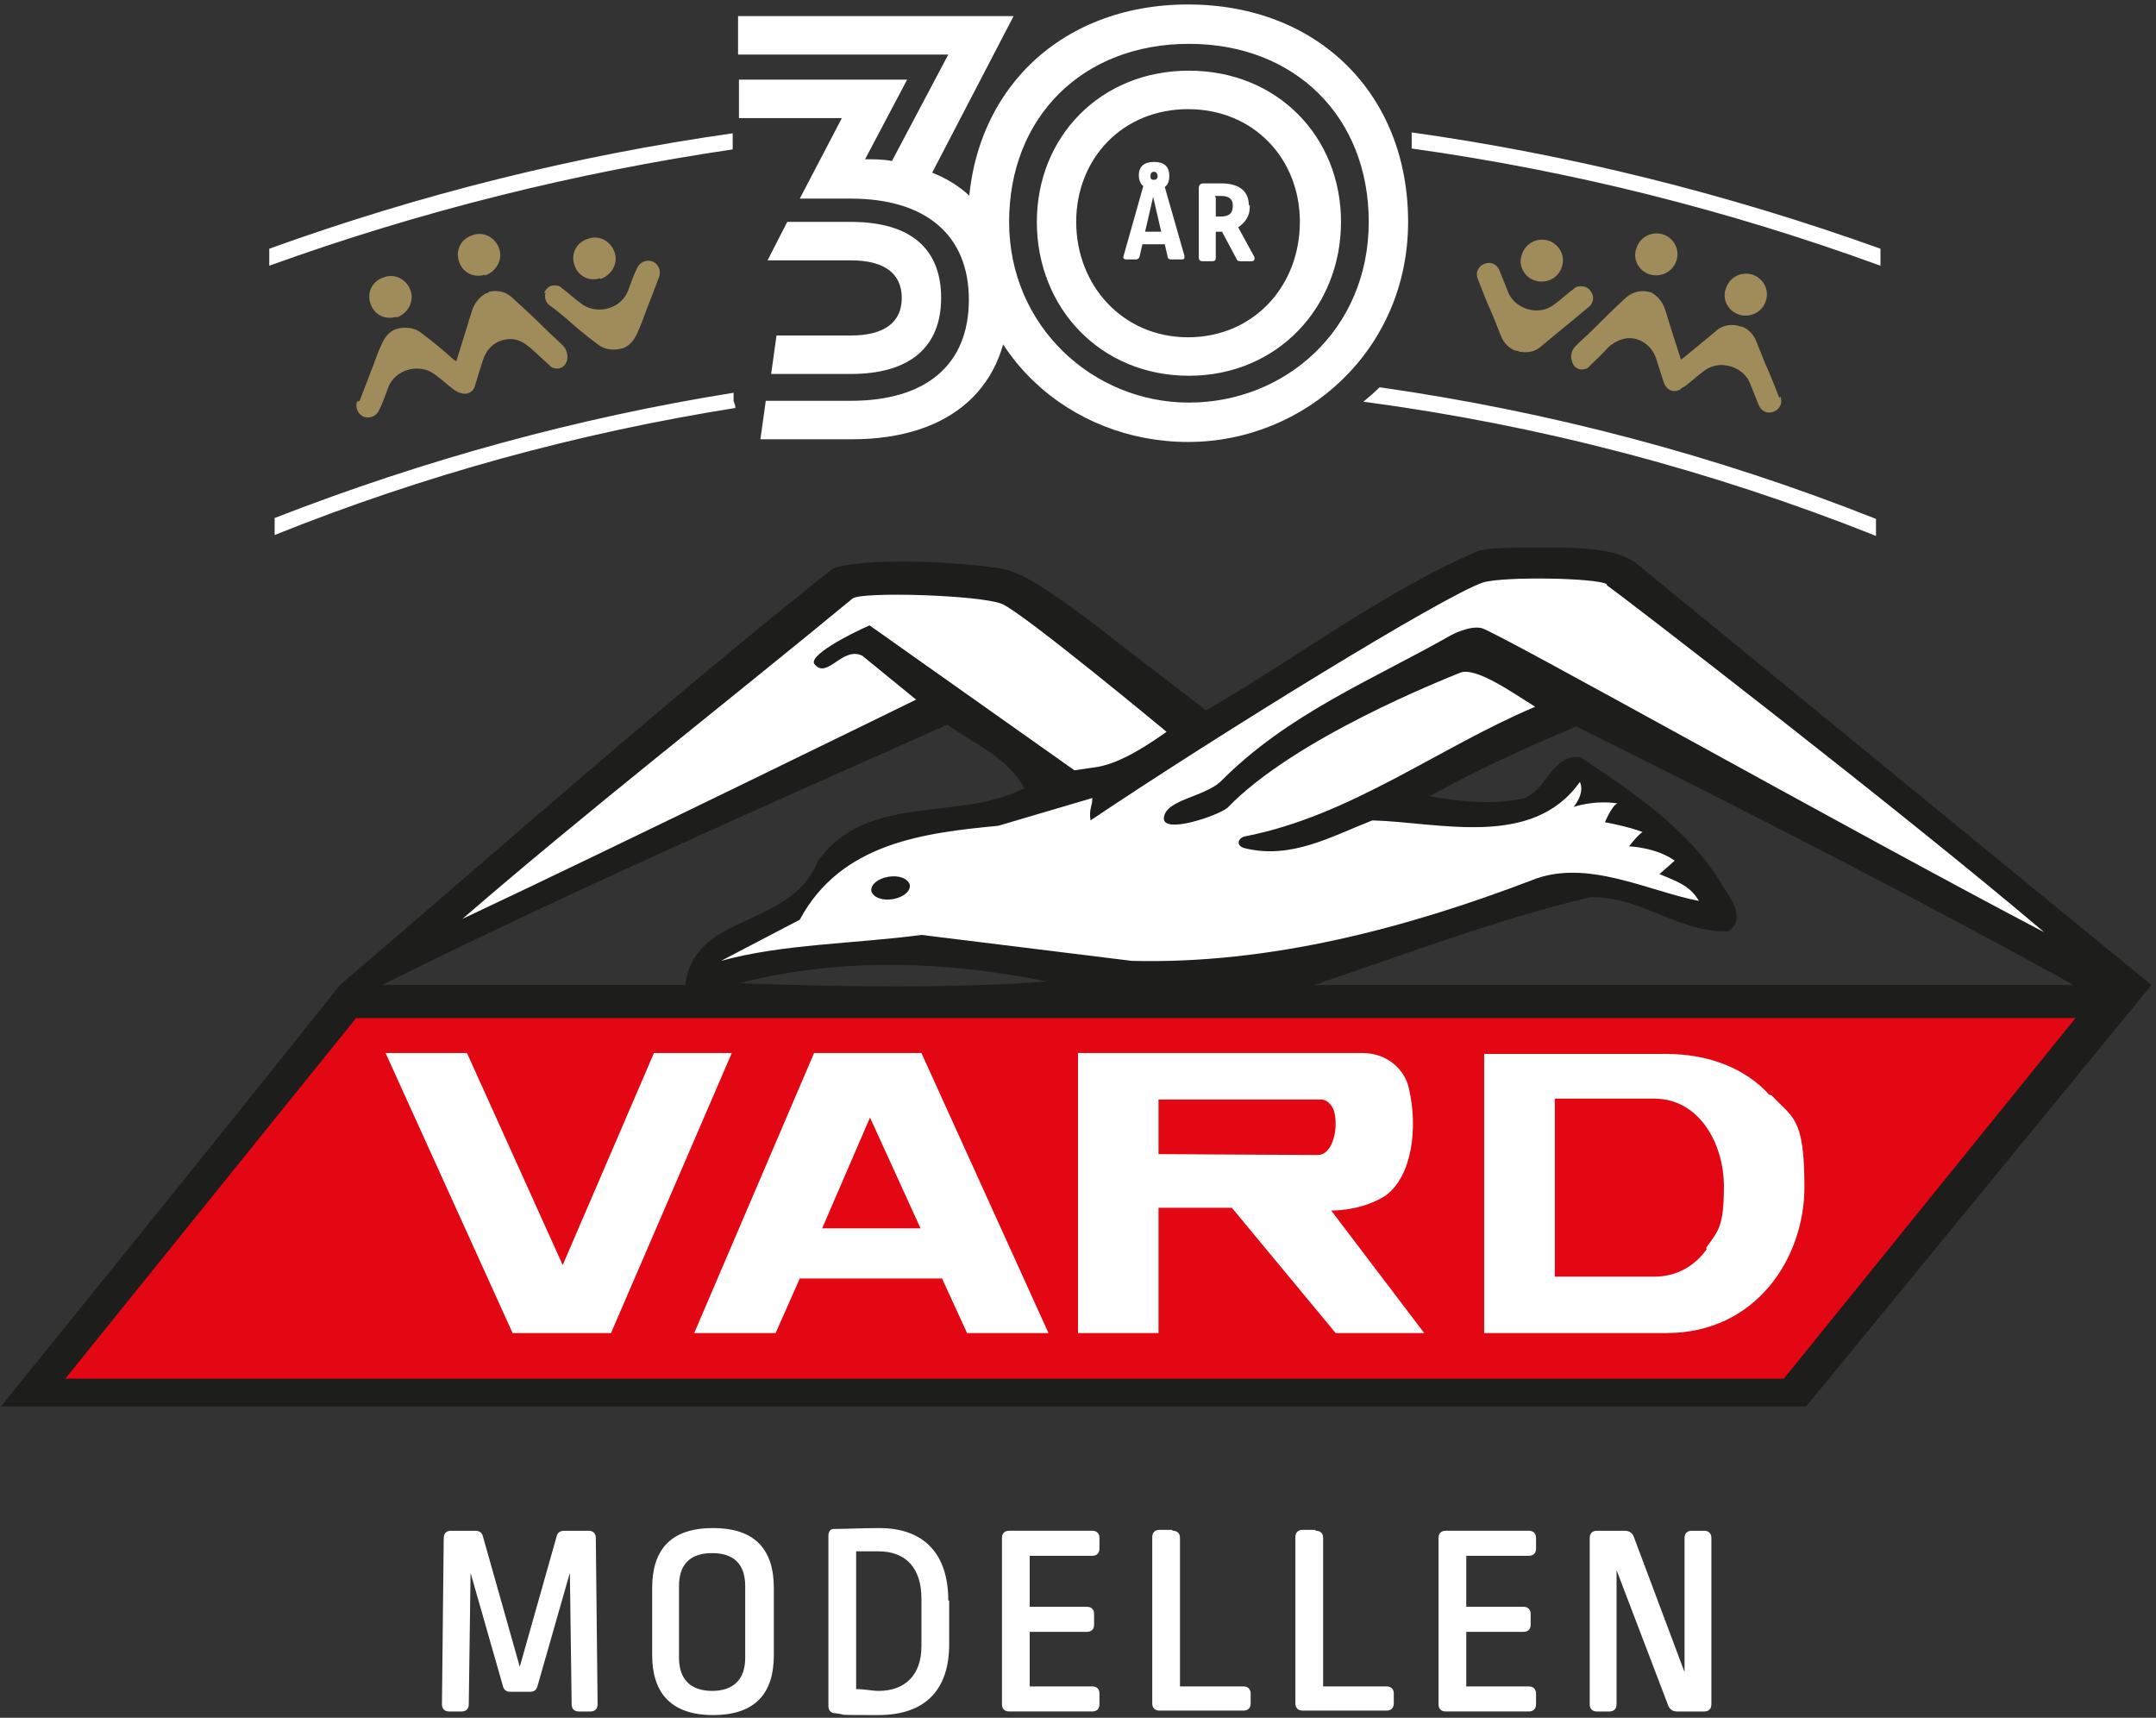
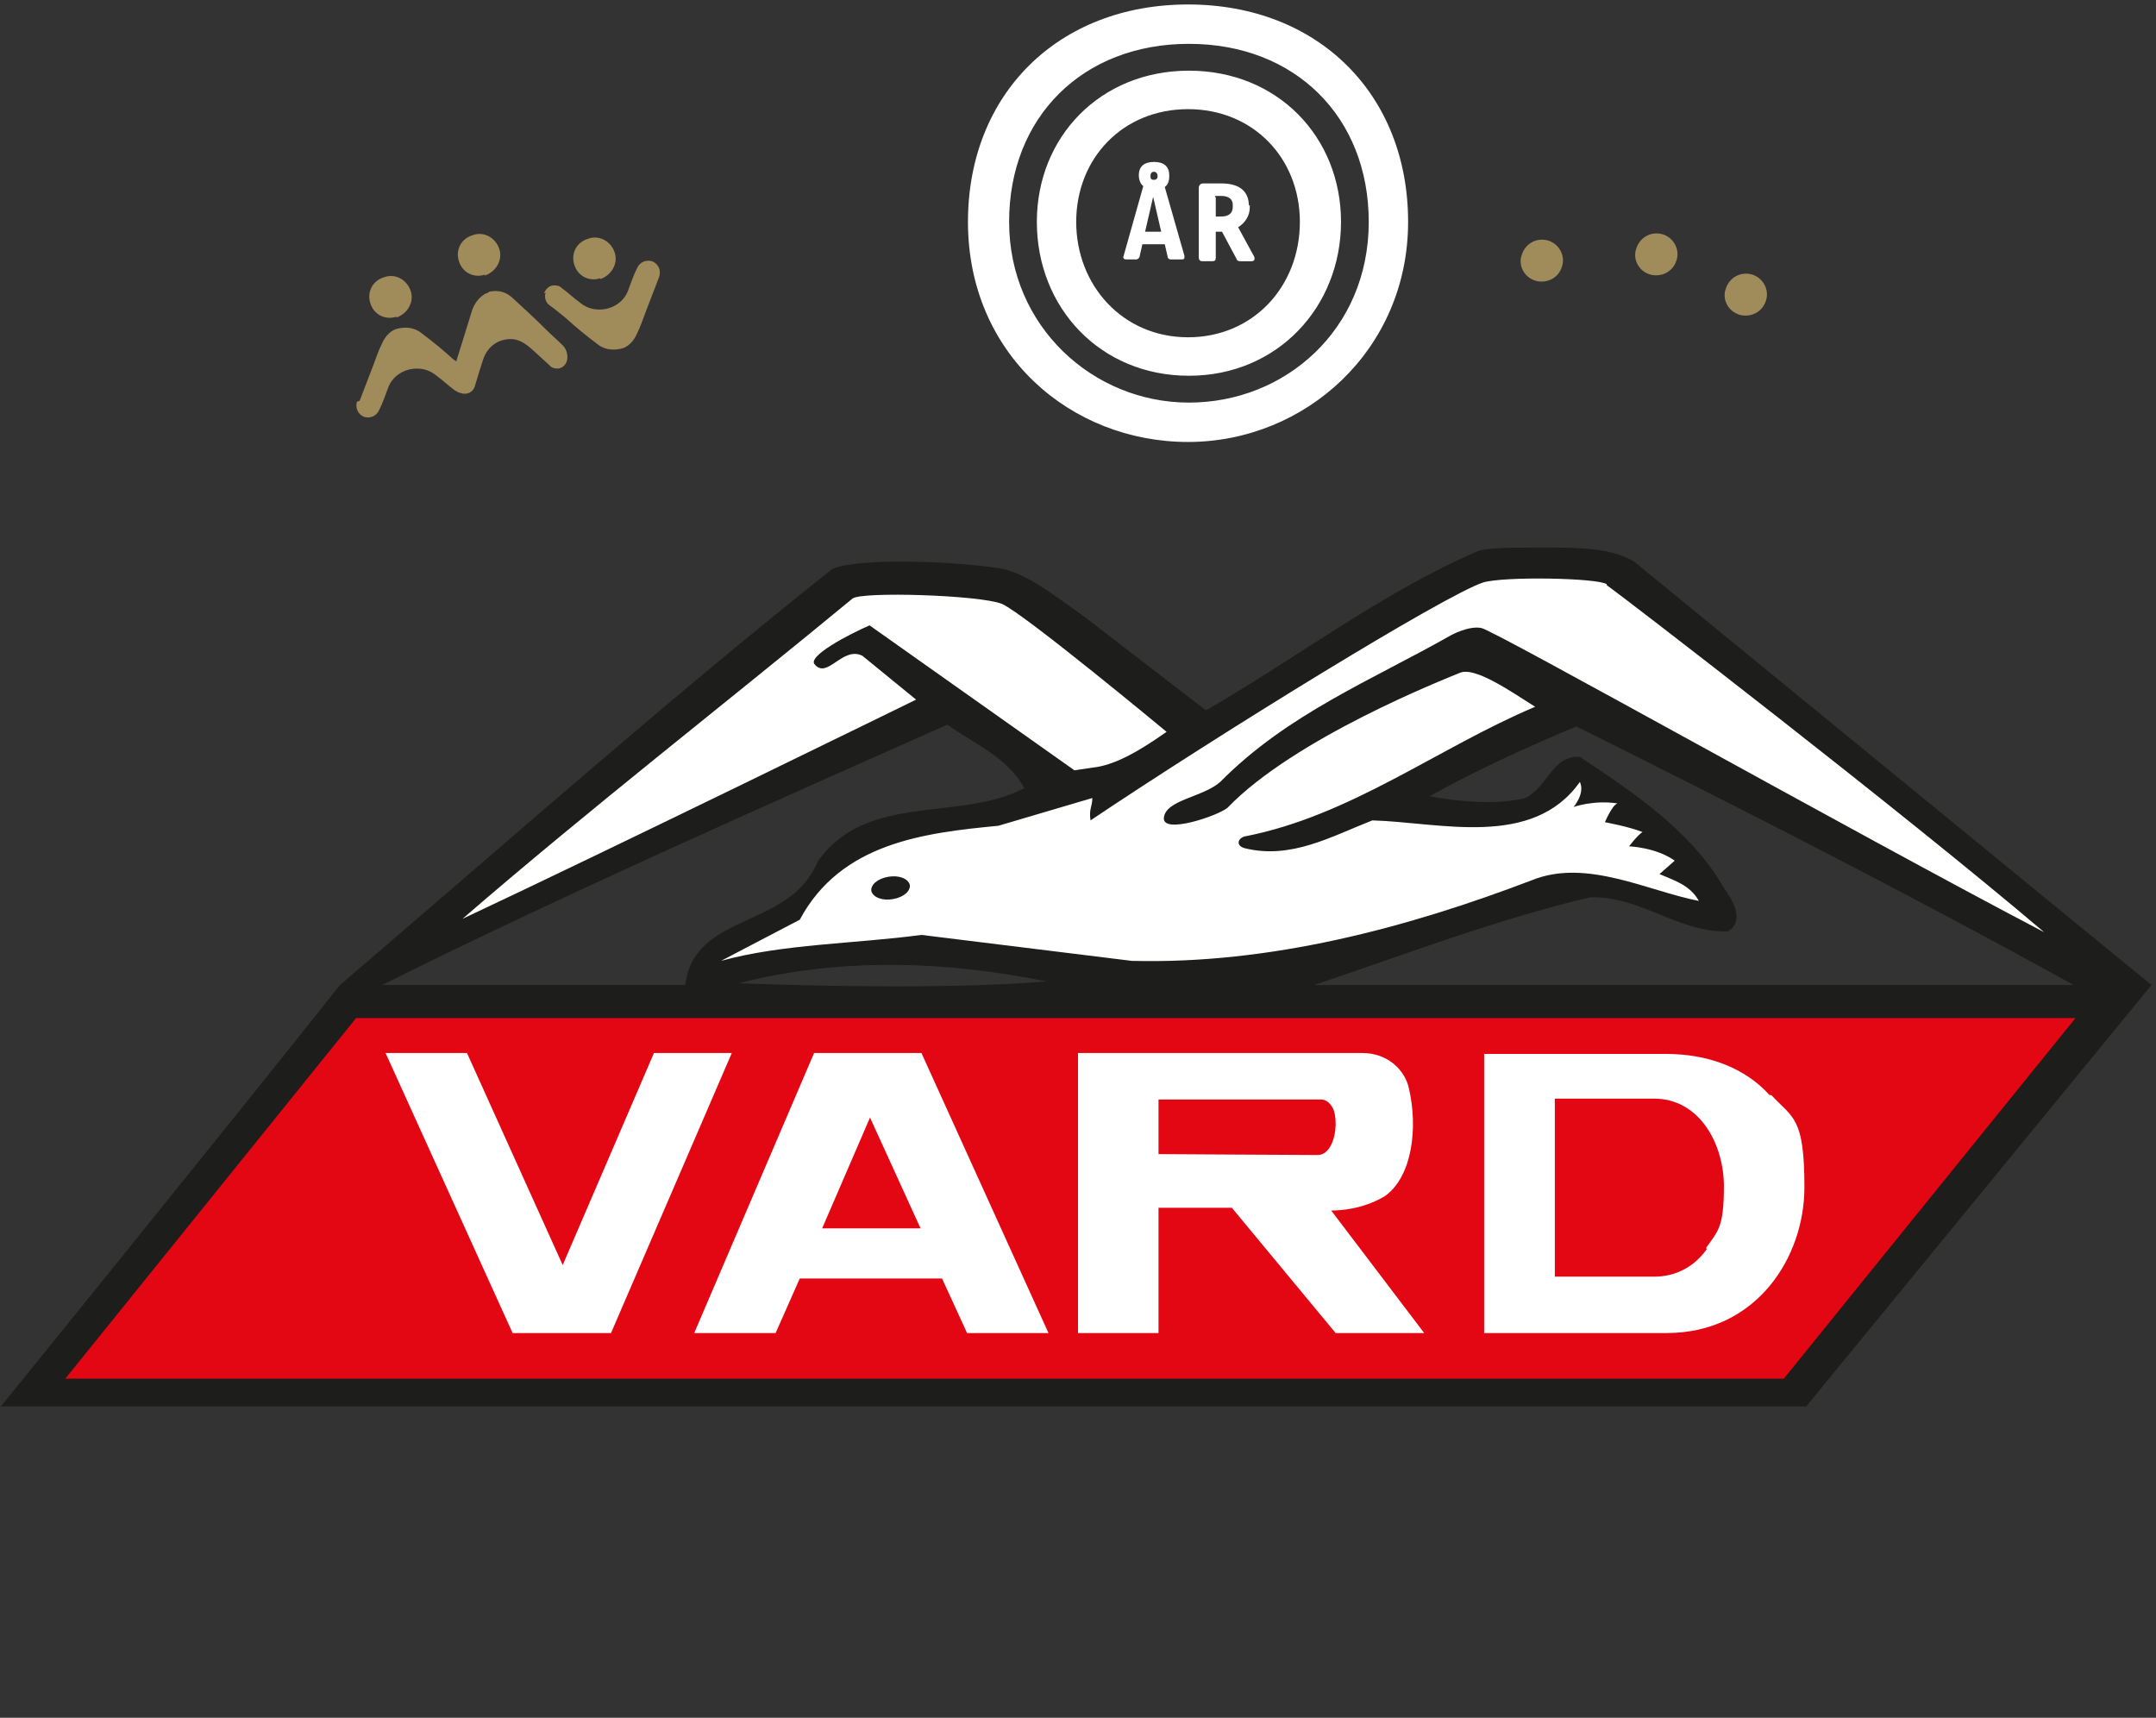
<svg xmlns="http://www.w3.org/2000/svg" width="241" height="192" fill="none">
  <rect width="100%" height="100%" fill="#333333" stroke="none" />
  <g clip-path="url(#a)">
-     <path fill="#fff" d="M64.7 191.3c-.5 0-.8-.3-.8-.8l-.2-14.7-3.6 12.6c-.1.5-.4.7-.9.7h-2.1c-.5 0-.8-.2-.9-.7l-3.6-12.6-.2 14.7c0 .5-.3.8-.8.8h-1.4c-.5 0-.8-.3-.8-.8l.2-18.6c0-.5.3-.8.8-.8h2.7c.5 0 .8.2.9.7l4.1 14.5 4.1-14.5c.1-.5.4-.7.9-.7h2.7c.5 0 .8.3.8.8l.2 18.6c0 .5-.3.8-.8.8zM86.5 177.5v7.5c0 4.2-2 6.7-6.8 6.7s-6.8-2.6-6.8-6.7v-7.5c0-4.2 2-6.7 6.8-6.7s6.8 2.5 6.8 6.7m-10.6-.3v8.1c0 2.4 1.3 3.7 3.7 3.7s3.7-1.3 3.7-3.7v-8c0-2.4-1.2-3.7-3.7-3.7s-3.7 1.3-3.7 3.7zM106.1 178.9v4.9c0 5-2.6 7.9-7.9 7.9s-3.2 0-4.8-.2c-.5 0-.8-.3-.8-.8v-19c0-.5.2-.8.6-.8 1.3 0 3.1-.1 5.1-.1 5 0 7.7 2.9 7.7 8.1zm-10.4-5.4v15.3c1 0 1.8.2 2.5.2 2.9 0 4.8-1.7 4.8-5v-5.3c0-3.5-1.8-5.3-4.8-5.3h-2.5zM122.1 171.1c.5 0 .8.3.8.8v1.2c0 .5-.3.8-.8.8h-7v5.7h6.4c.5 0 .8.3.8.8v1.2c0 .5-.3.8-.8.8h-6.4v6.1h7c.5 0 .8.3.8.8v1.2c0 .5-.3.8-.8.8h-9.3c-.5 0-.8-.3-.8-.8v-18.6c0-.5.3-.8.8-.8zM131.1 171.1c.5 0 .8.3.8.8v16.6h7.1c.5 0 .8.3.8.8v1.1c0 .5-.3.8-.8.8h-9.4c-.5 0-.8-.3-.8-.8v-18.6c0-.5.3-.8.8-.8h1.4zM147.1 171.1c.5 0 .8.3.8.8v16.6h7.1c.5 0 .8.3.8.8v1.1c0 .5-.3.8-.8.8h-9.4c-.5 0-.8-.3-.8-.8v-18.6c0-.5.3-.8.8-.8h1.4zM170.9 171.1c.5 0 .8.3.8.8v1.2c0 .5-.3.8-.8.8h-7v5.7h6.4c.5 0 .8.3.8.8v1.2c0 .5-.3.8-.8.8h-6.4v6.1h7c.5 0 .8.3.8.8v1.2c0 .5-.3.8-.8.8h-9.3c-.5 0-.8-.3-.8-.8v-18.6c0-.5.3-.8.8-.8zM187.5 191.3c-.5 0-.8-.2-1-.6l-5.8-15.2v15c0 .5-.3.8-.8.8h-1.4c-.5 0-.8-.3-.8-.8v-18.6c0-.5.3-.8.8-.8h3.1c.5 0 .8.2 1 .6l5.7 15.2v-15c0-.5.3-.8.8-.8h1.4c.5 0 .8.3.8.8v18.6c0 .5-.3.8-.8.8h-3" />
    <path fill="#1d1d1b" d="M182.7 62.8c-2.4-1.5-5.9-1.6-9.7-1.6-3.7 0-6.7 0-7.8.4-10.7 4.6-20.3 12-30.4 17.8L121.3 69c-3.5-2.5-6.8-5.1-9.7-5.5-6.9-1-17-1-18.7.2C74.4 78.4 56.5 94.3 38 110.1 26.2 125 .1 157.2.1 157.2h201.8l38.6-47.1zM76.6 110.1H42.7C63 100 85.2 90.2 105.9 81c2.9 2.1 6.7 3.6 8.6 7.1-7.3 3.8-17.6.4-23.1 8.2-3.1 7.6-13.8 5.6-14.8 13.8m6-.2c11.3-2.9 23.1-2.5 34.4-.2-9.9.8-23.7.6-34.4.2m64.3.2c10.1-3.4 20.3-7.3 30.8-9.8 5.7-.2 9.9 4 15.5 3.8 1.9-1.3.4-3.6-.6-5-3.6-6.3-10.3-10.7-16-14.5-3.1-.2-3.6 3.4-6.1 4.6-3.2.8-7.5.4-10.7-.2 5.2-2.9 10.9-5.5 16.4-7.8 18.5 9.2 37.5 18.9 55.6 28.9h-85z" />
    <path fill="#fff" d="M179.6 65.4c2.1 1.5 32.9 25.2 48.9 38.8-21.2-11.1-61.4-33.7-62.9-34-1.4-.3-3.4.8-3.4.8-8.8 5-18.3 8.8-25.8 16.4-1.9 1.7-6.1 2-6.3 4-.2 1.9 6-.2 7.1-1.1 7.5-7.8 24.3-14.4 26-15.1s5.7 2.1 8.4 3.8c-10.9 4.6-20.6 12.2-32.5 14.5-.7.2-1 1 0 1.3 5.2 1.3 9.7-1.3 14.3-3.1 7.5.2 17.9 3.2 23.2-4.3.6 1.3-.7 2.8-.7 2.8s2.2-.8 4.9-.4c-.6.2-1.4 2.1-1.4 2.1s2.7.5 4.2 1.1c-.6.4-1.5 1.6-1.5 1.6s3 .1 5.1 1.6l-1.7 1.5c1.6.7 3.4 1.2 4.4 3-5.7-1.1-12.6-4.8-18.7-2.3-13.9 5.3-29.2 9.4-44.7 9l-23.5-2.9c-7.5 1-15.5 1-22.4 2.9l8.8-4.6c4.6-8.6 13.9-9.7 22.2-10.5l10.5-3.1c0 1-.4 1.2-.2 2.5 14.3-9.6 39.6-25.2 43.9-26.6 2.4-.7 12.8-.5 13.8.2z" />
    <path fill="#fff" d="M130.4 81.8c-3.4 2.4-5.6 3.5-7.6 3.9l-2.7.4-22.9-16.2c-2.3 1-7.1 3.5-6.1 4.4 1.4 1.6 3.1-2.1 5.3-1l6 4.9s-34.5 16.9-50.7 24.5c14.1-12.2 29.3-24 43.6-35.8 1-.8 14.2-.4 16.7.6 2.5 1.1 18.4 14.3 18.4 14.3" />
    <path fill="#e30613" d="m232 113.8-32.6 40.3H7.3l32.5-40.3z" />
    <path fill="#fff" d="M103 117.7H91L77.6 149h9.1l2.7-6.1h15.9l2.8 6.1h9.1zm-5.8 7.1 5.7 12.5h-11l5.4-12.5zM81.8 117.7h-8.7l-10.2 23.7-10.7-23.7h-9.1L57.3 149h11zM148.9 135.3c.8 0 3.4-.1 5.9-1.6 3.1-2.2 3.7-7.7 2.7-12-.4-2-2.3-4-5.2-4h-31.8V149h9v-14h8.2l11.6 14h9.9l-10.4-13.7zm-19.4-12.4h18.2c.6 0 1 .5 1.2.8.3.5.4 1.2.4 1.9 0 1.7-.7 3.5-2 3.5-2.4 0-16.7-.1-17.8-.1zM197.8 122.4c-2.7-3-6.8-4.6-11.6-4.6h-20.3V149h20.4c10 0 15.4-8.4 15.4-16.3s-1.3-7.7-3.7-10.3zm-7 17.2c-1.4 2-3.5 3.1-5.9 3.1h-11.1v-19.9h11.1c5.1 0 7.8 5.1 7.8 9.8s-.7 5-2 6.9z" />
    <path fill="#1d1d1b" d="M101.7 98.9c.1.7-.7 1.4-1.9 1.6s-2.2-.2-2.4-.9c-.1-.7.7-1.4 1.9-1.6s2.2.2 2.4.9" />
-     <path fill="#a08b5b" d="M178 32.9c-.2-.5-.6-.9-1.2-.9-.3 0-.6 0-.9.3-.7.5-1.3 1.1-2 1.6-.6.5-1.3.8-2.1.8-1.4 0-2.7-.8-3.2-2-.3-.8-.7-1.7-1-2.5-.3-.7-1-1-1.7-.7s-1 1-.7 1.7c.5 1.3 1 2.6 1.6 3.9.3.8.7 1.7 1 2.5.3.7.8 1.3 1.6 1.6.1 0 .3 0 .4.1 1 .2 1.9 0 2.6-.7 1.1-.9 2.3-1.9 3.4-2.8l1.8-1.5c.4-.3.6-.9.4-1.4M198.9 44.5c-.5-1.3-1-2.6-1.6-3.9-.3-.8-.7-1.7-1-2.5-.3-.7-.8-1.3-1.6-1.6-.1 0-.3 0-.4-.1-1-.2-1.9 0-2.6.7-1.1.9-2.3 1.9-3.4 2.8-.1.1-.3.2-.4.3-.3-.9-.6-1.9-.9-2.8-.3-1-.6-1.9-.9-2.9q-.45-1.2-1.5-1.8c-.1 0-.3-.1-.4-.1q-1.5-.3-2.7.9c-1.2 1.1-2.4 2.3-3.5 3.4-.6.6-1.3 1.2-1.9 1.8-.4.4-.6 1.1-.4 1.6.1.6.6 1 1.1 1 .3 0 .7-.1.9-.4.7-.7 1.4-1.3 2-2 .6-.6 1.4-1 2.2-1.1 1.4-.1 2.7.8 3.2 2.2.3.9.6 1.9.9 2.8.3.8 1 1.1 1.7.8.1 0 .2-.2.4-.3 0 0 .1 0 .2-.1.7-.5 1.3-1.1 2-1.6.6-.5 1.3-.8 2.1-.8 1.4 0 2.7.8 3.2 2 .3.8.7 1.7 1 2.5.3.7 1 1 1.7.7s1-1 .7-1.7z" />
    <path fill="#a08b5b" d="M171.7 31.4c1.2.3 2.5-.3 2.9-1.6.4-1.2-.3-2.5-1.5-2.9-1.3-.4-2.6.3-3 1.6-.4 1.1.2 2.5 1.6 2.9M184.5 30.7c1.2.3 2.5-.3 2.9-1.6.4-1.2-.3-2.5-1.5-2.9-1.3-.4-2.6.3-3 1.6-.4 1.1.2 2.5 1.6 2.9M194.5 35.2c1.2.3 2.5-.3 2.9-1.6.4-1.2-.3-2.5-1.5-2.9-1.3-.4-2.6.3-3 1.6-.4 1.1.2 2.5 1.6 2.9M60.8 32.8c.2-.5.6-.9 1.1-.9.3 0 .6 0 .9.3.7.5 1.3 1.1 2 1.6.6.5 1.3.8 2.2.8 1.4 0 2.7-.8 3.2-2.1.3-.8.6-1.7 1-2.5.3-.7 1-1 1.7-.8.7.3 1 1 .8 1.7l-1.5 3.9c-.3.8-.6 1.7-1 2.5-.3.7-.8 1.3-1.5 1.6-.1 0-.3.1-.4.1-1 .2-1.9 0-2.6-.6-1.2-.9-2.3-1.8-3.4-2.8-.6-.5-1.2-1-1.9-1.5-.4-.3-.6-.9-.4-1.4zM40.2 44.8l1.5-3.9c.3-.8.6-1.7 1-2.5.3-.7.8-1.3 1.5-1.6.1 0 .3-.1.4-.1 1-.2 1.9 0 2.6.6 1.2.9 2.3 1.8 3.4 2.8.1.1.3.2.4.3.3-1 .6-1.9.9-2.9s.6-1.9.9-2.9q.45-1.2 1.5-1.8c.1 0 .3-.1.4-.2 1-.2 1.9 0 2.7.8 1.2 1.1 2.4 2.2 3.6 3.4.6.6 1.3 1.2 1.9 1.8.4.4.6 1 .5 1.6s-.6 1-1.1 1c-.3 0-.7-.1-.9-.4-.7-.6-1.4-1.3-2.1-1.9s-1.4-1-2.2-1c-1.4 0-2.6.8-3.1 2.3-.3.9-.6 1.9-.9 2.9-.2.8-1 1.1-1.7.8-.1 0-.3-.1-.4-.2 0 0-.1 0-.2-.1-.7-.5-1.3-1.1-2-1.6-.6-.5-1.3-.8-2.2-.8-1.4 0-2.7.8-3.2 2.1-.3.8-.6 1.7-1 2.5-.3.7-1 1-1.7.8-.7-.3-1-1-.8-1.7z" />
    <path fill="#a08b5b" d="M67.1 31.1c-1.2.4-2.5-.2-2.9-1.5-.4-1.2.2-2.5 1.5-2.9 1.3-.5 2.6.3 3 1.5.4 1.1-.2 2.5-1.6 3zM54.2 30.7c-1.2.4-2.5-.2-2.9-1.5-.4-1.2.2-2.5 1.5-2.9 1.3-.5 2.6.3 3 1.5.4 1.1-.2 2.5-1.6 3zM44.3 35.4c-1.2.4-2.5-.2-2.9-1.5-.4-1.2.2-2.5 1.5-2.9 1.3-.5 2.6.3 3 1.5.4 1.1-.2 2.5-1.6 3z" />
-     <path fill="#fff" d="M157.8 14.8v1.8c17.9 2.5 35.4 6.9 52.4 13.1v-1.9c-17-6.1-34.6-10.5-52.4-13M81.9 14.9C64.3 17.4 47 21.7 30.1 27.8v1.9c16.9-6.1 34.2-10.4 51.8-13zM82 44.9v-1c-17.5 2.8-34.6 7.5-51.3 14v1.9c16.7-6.7 33.9-11.4 51.5-14.2 0-.3-.1-.5-.2-.8zM154.2 43.3c-.6.6-1.2 1.1-1.8 1.6q29.4 3.9 57.3 15V58c-17.9-7.1-36.5-12-55.4-14.7zM94.1 13.2H82.6V8.9h18.8l-4.7 8.9c.9 0 2.1 0 3 .2L106 6.1H82.5V1.8h30.8l-9.1 17.5c5.6 2.2 8.6 7.3 8.6 14.1 0 9.8-6.4 15.7-17.6 15.7H85l.6-4.3h9.5c8.4 0 13.2-4 13.2-11.3s-4.9-11.3-13.2-11.3h-5.7l4.6-8.8zM88 24.8h7.1c6.7 0 10.1 3 10.1 8.5s-3.5 8.5-10.1 8.5h-8.9l.6-4.3h8.3c3.8 0 5.7-1.5 5.7-4.2s-1.9-4.2-5.7-4.2h-9.3z" />
    <path fill="#fff" d="M108.2 24.8c0-14.3 10.1-24.3 24.6-24.3s24.6 10 24.6 24.3-11.5 24.6-24.6 24.6-24.6-9.8-24.6-24.6m44.8 0c0-11.7-8.2-19.9-20.1-19.9s-20.1 8.2-20.1 19.9S122.2 45 132.9 45 153 36.9 153 24.8m-37.1 0c0-9.5 7.1-16.9 17-16.9s17 7.4 17 16.9-7.1 17.2-17 17.2-17-7.6-17-17.2m29.4 0c0-7.1-5.2-12.6-12.5-12.6s-12.5 5.5-12.5 12.6 5.2 12.9 12.5 12.9 12.5-5.7 12.5-12.9" />
    <path fill="#fff" d="M130.7 19.7c0 .6-.2 1-.5 1.2l2.2 7.7c0 .3 0 .4-.3.4h-1.2c-.2 0-.4-.1-.4-.4l-.3-1.3h-2.5l-.3 1.3c0 .2-.2.4-.4.4h-1.1c-.3 0-.4-.2-.3-.4l2.2-7.8c-.3-.2-.5-.7-.5-1.2 0-1 .6-1.5 1.7-1.5s1.7.5 1.7 1.5zm-2.7 6.2h1.8l-.9-3.9zm.6-6.2c0 .3.1.4.4.4s.4-.2.4-.4-.1-.5-.4-.5-.4.2-.4.5M139.7 22.9v.3c0 .9-.5 1.7-1.3 2.2l1.8 3.3c.1.3 0 .5-.3.5h-1.2c-.2 0-.4 0-.5-.3l-1.6-3h-.7v2.9c0 .3-.1.4-.4.4h-1.1c-.2 0-.4-.1-.4-.4V21c0-.3.2-.5.5-.5h2c2.2 0 3.1 1 3.1 2.5zm-3.8-.8v2.1h.6c.9 0 1.3-.4 1.3-1.1v-.2c0-.6-.4-1-1.3-1h-.7z" />
  </g>
  <defs>
    <clipPath id="a">
-       <path fill="#fff" d="M0 0h241v192H0z" />
+       <path fill="#fff" d="M0 0h241v192H0" />
    </clipPath>
  </defs>
</svg>